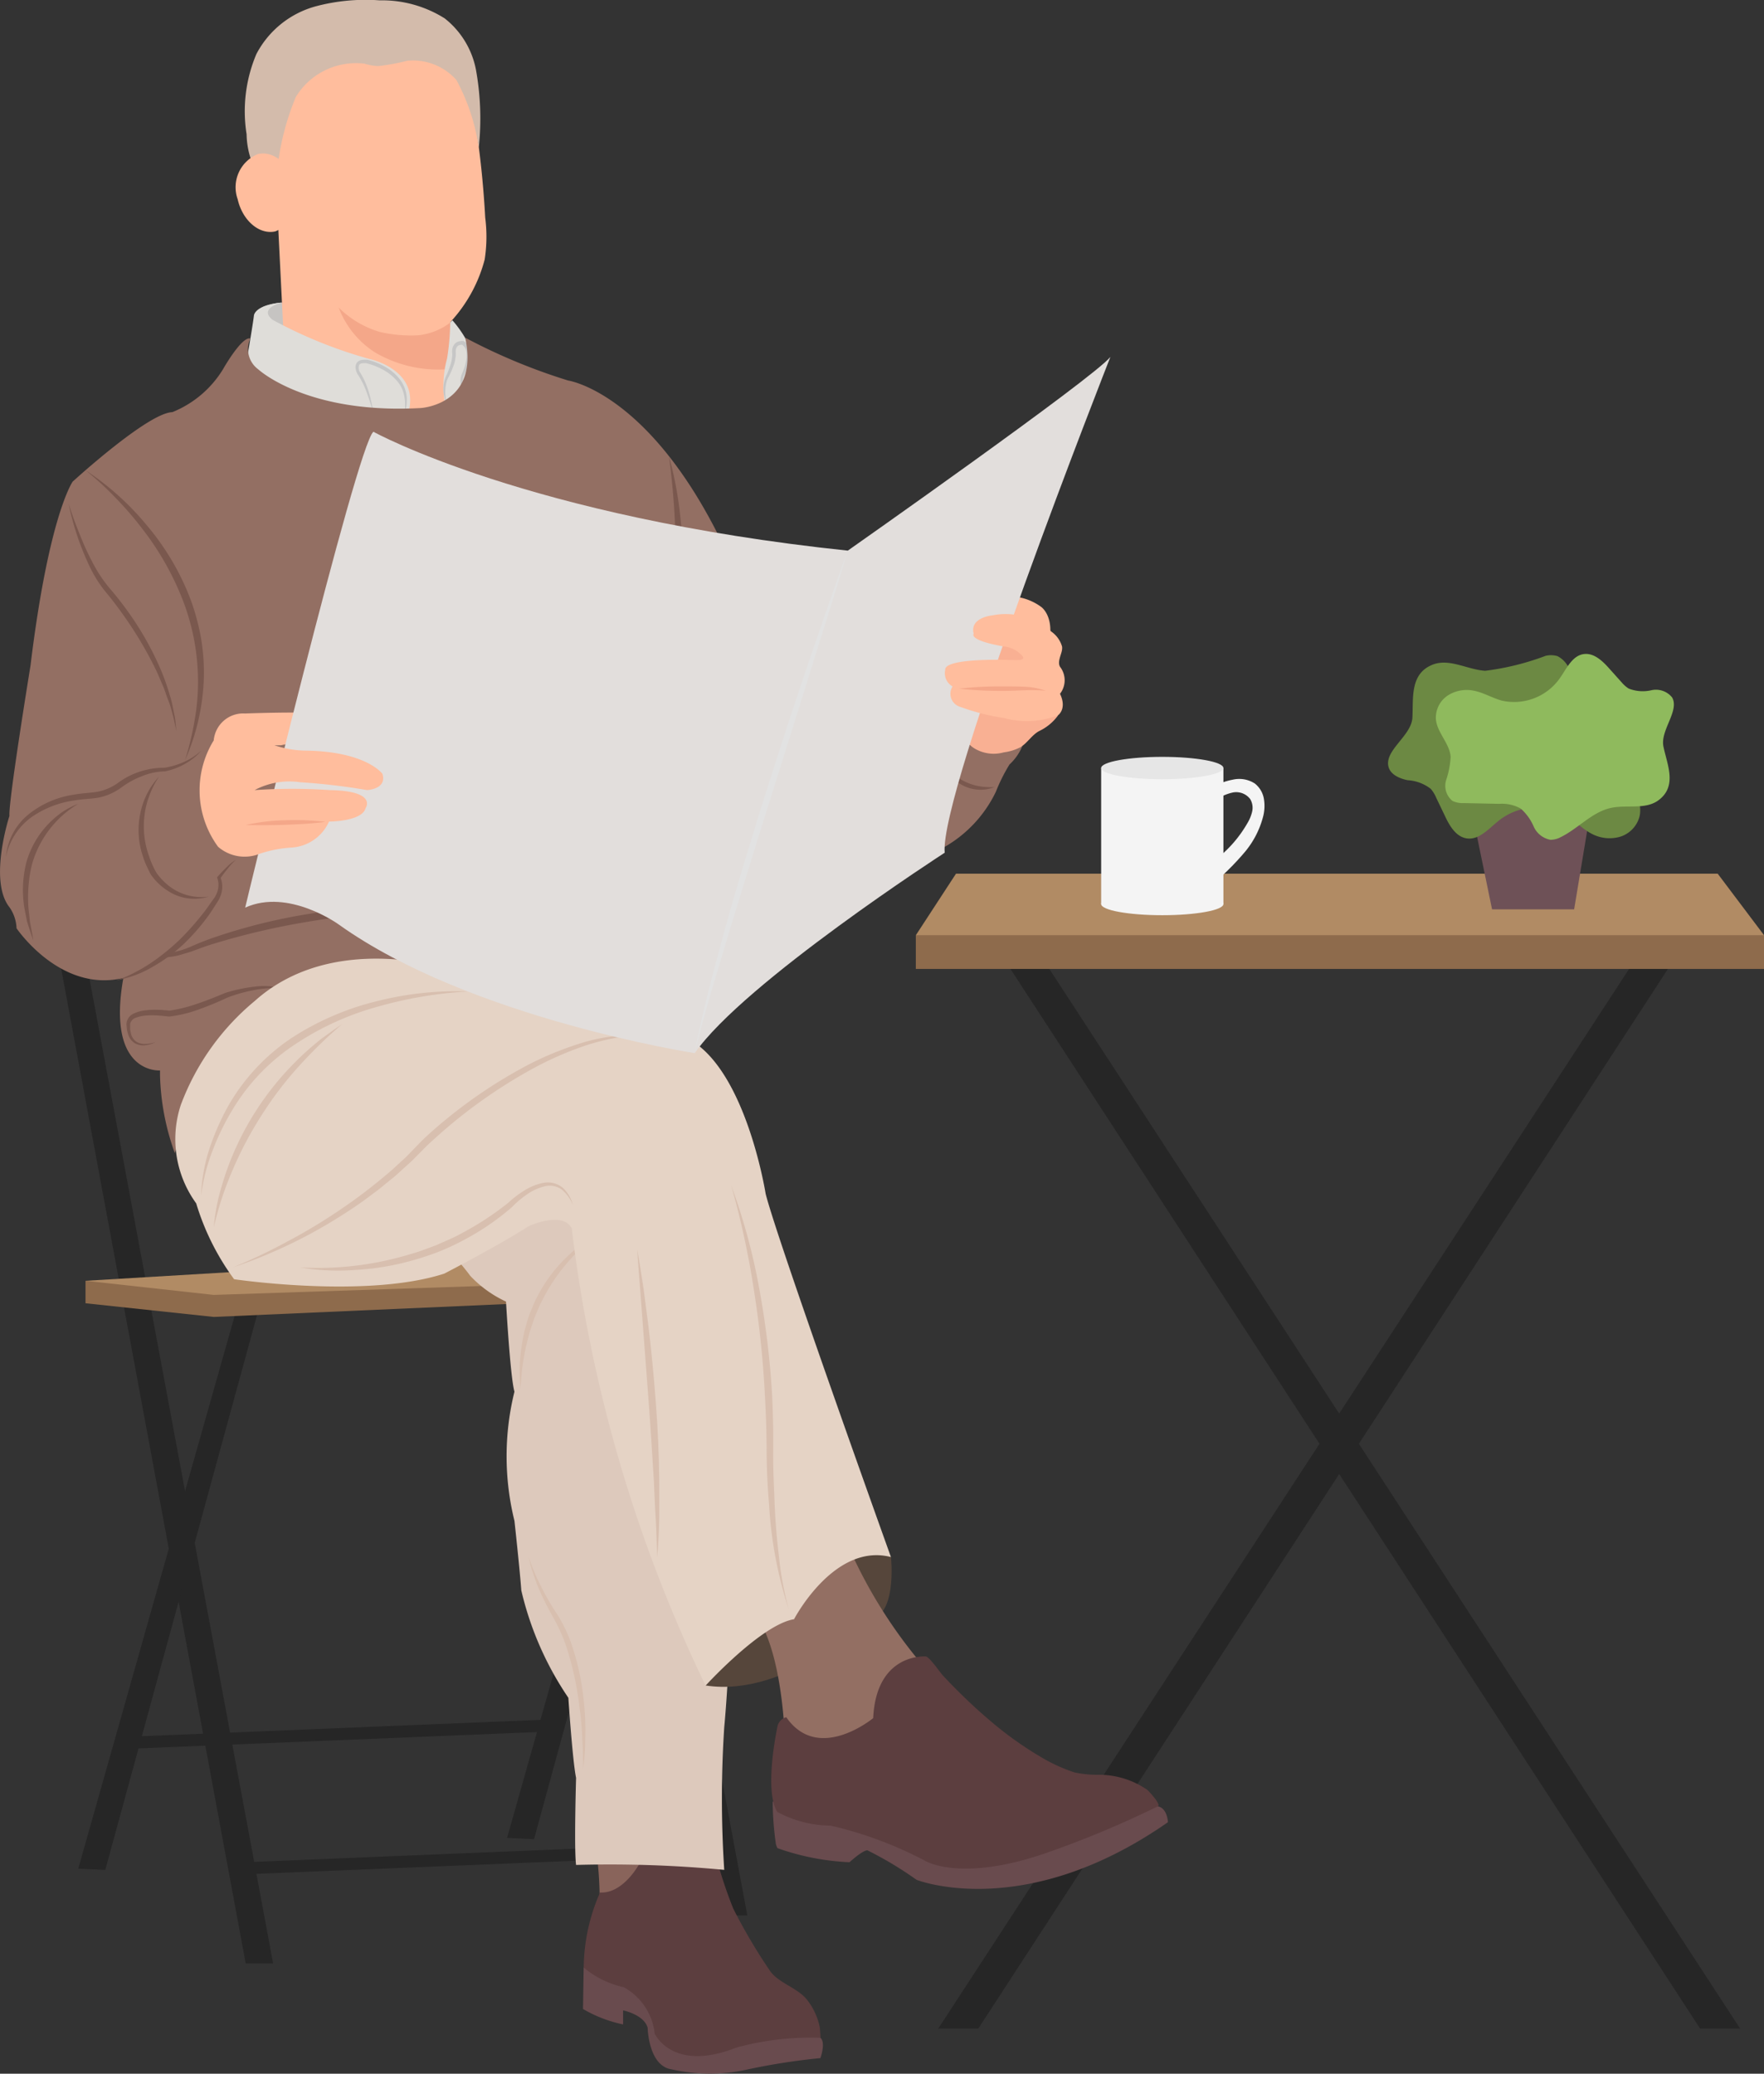
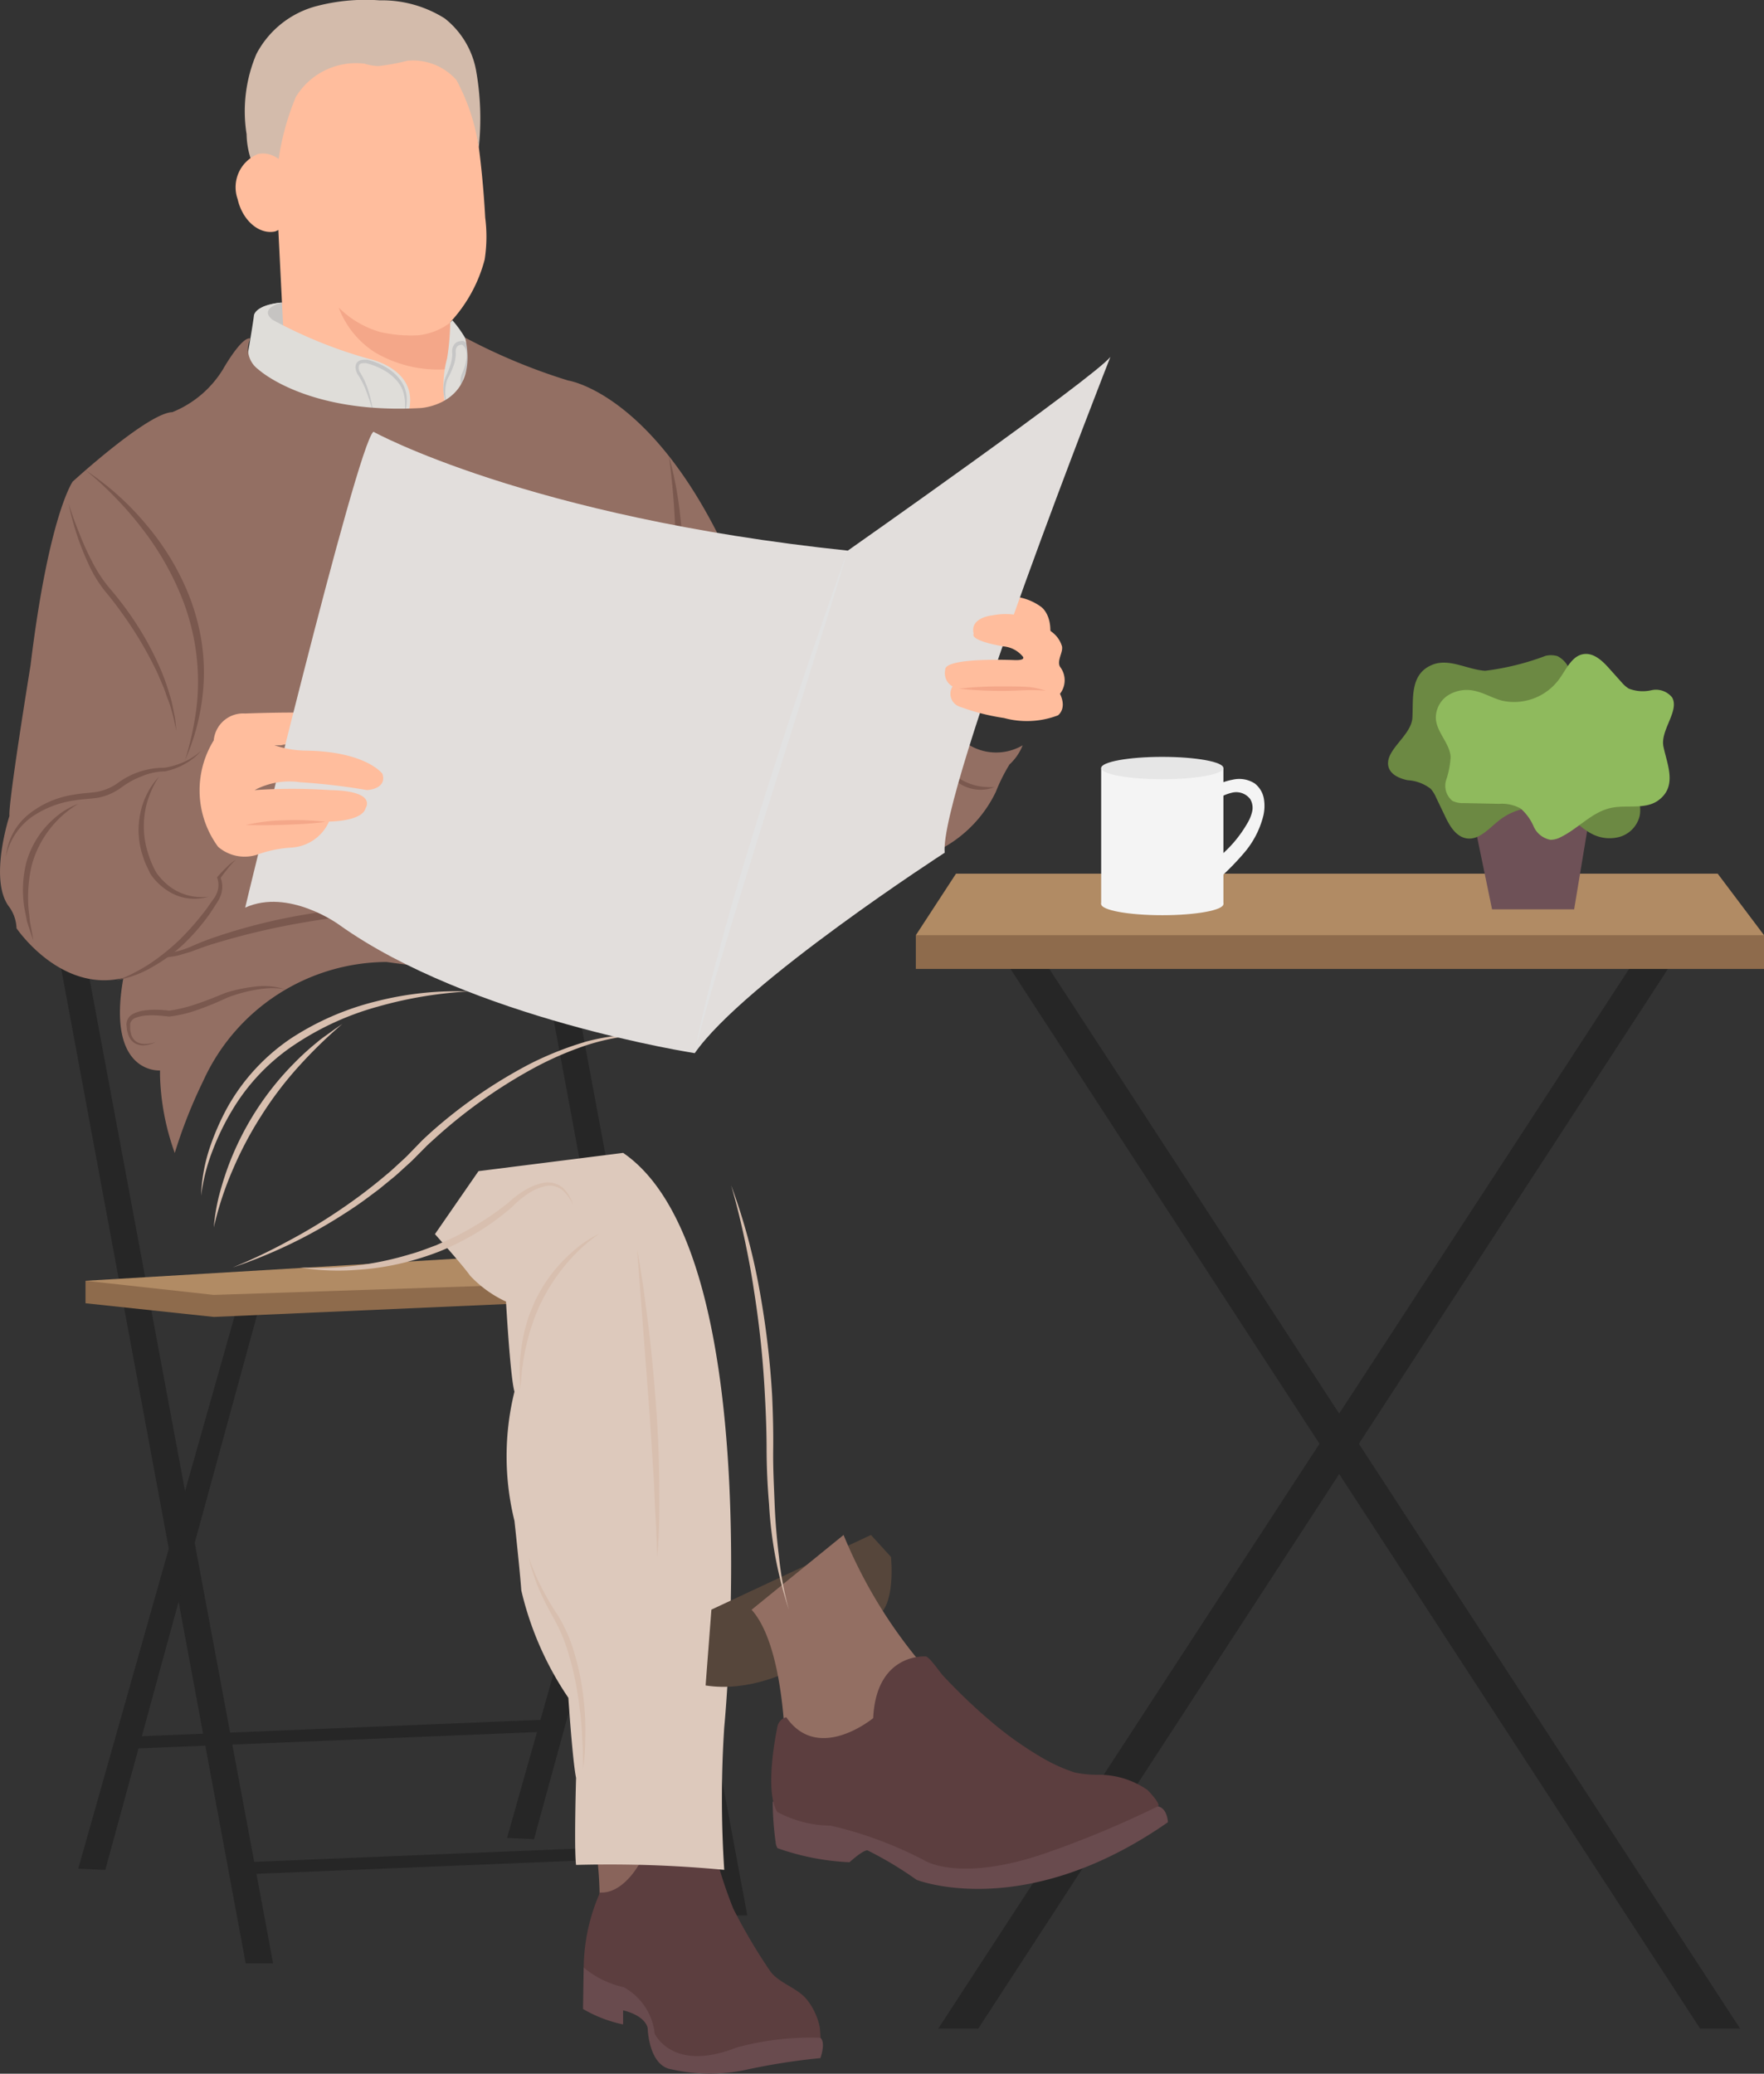
<svg xmlns="http://www.w3.org/2000/svg" id="index_img_06" width="56.22" height="66.084" viewBox="0 0 56.22 66.084">
  <rect x="0" y="0" width="56.22" height="66.084" fill="#333333" stroke="none" />
  <defs>
    <style>
      .cls-1 {
        fill: #262626;
      }

      .cls-2 {
        fill: #b18b64;
      }

      .cls-3 {
        fill: #8e6b4c;
      }

      .cls-4 {
        fill: #89645b;
      }

      .cls-5 {
        fill: #694b4e;
      }

      .cls-6 {
        fill: #5c3e3f;
      }

      .cls-7 {
        fill: #c6c4c2;
      }

      .cls-8 {
        fill: #ffbd9d;
      }

      .cls-9 {
        fill: #f4a789;
      }

      .cls-10 {
        fill: #d3bbab;
      }

      .cls-11 {
        fill: #dfddd9;
      }

      .cls-12 {
        fill: #c6c6c6;
      }

      .cls-13 {
        fill: #ddc9bc;
      }

      .cls-14 {
        fill: #d8bfaf;
      }

      .cls-15 {
        fill: #936f63;
      }

      .cls-16 {
        fill: #7a584e;
      }

      .cls-17 {
        fill: #f9b093;
      }

      .cls-18 {
        fill: #56463b;
      }

      .cls-19 {
        fill: #e5d3c5;
      }

      .cls-20 {
        fill: #e2dedc;
      }

      .cls-21 {
        fill: #e2e2e2;
      }

      .cls-22 {
        fill: #f4f4f4;
      }

      .cls-23 {
        fill: #e6e6e6;
      }

      .cls-24 {
        fill: #6e5157;
      }

      .cls-25 {
        fill: #6c8943;
      }

      .cls-26 {
        fill: #8fba5d;
      }
    </style>
  </defs>
  <g id="グループ_4964" data-name="グループ 4964" transform="translate(31.945 30.479)">
    <path id="パス_2304" data-name="パス 2304" class="cls-1" d="M187.487,171.27l22.238,34.165H211L188.725,171.27Z" transform="translate(-187.487 -171.27)" />
  </g>
  <g id="グループ_4965" data-name="グループ 4965" transform="translate(29.903 30.479)">
    <path id="パス_2305" data-name="パス 2305" class="cls-1" d="M200.425,171.27l-22.238,34.165h-1.276l22.276-34.165Z" transform="translate(-176.911 -171.27)" />
  </g>
  <g id="グループ_4966" data-name="グループ 4966" transform="translate(29.188 27.84)">
    <path id="パス_2306" data-name="パス 2306" class="cls-2" d="M173.835,160.1l-.633-.538,1.28-1.961h24.275l1.477,1.961-.448.538Z" transform="translate(-173.201 -157.6)" />
  </g>
  <g id="グループ_4967" data-name="グループ 4967" transform="translate(29.188 29.802)">
    <rect id="長方形_17724" data-name="長方形 17724" class="cls-3" width="27.032" height="1.075" transform="translate(0 0)" />
  </g>
  <g id="グループ_4968" data-name="グループ 4968" transform="translate(0.81 24.748)">
    <path id="パス_2307" data-name="パス 2307" class="cls-1" d="M26.2,141.579,33.217,179.4h.874l-7.053-37.818Z" transform="translate(-26.196 -141.579)" />
  </g>
  <g id="グループ_4969" data-name="グループ 4969" transform="translate(15.923 23.223)">
    <path id="パス_2308" data-name="パス 2308" class="cls-1" d="M104.485,133.682l7.021,37.818h.874l-7.053-37.818Z" transform="translate(-104.485 -133.682)" />
  </g>
  <g id="グループ_4970" data-name="グループ 4970" transform="translate(2.494 41.262)">
    <path id="パス_2309" data-name="パス 2309" class="cls-1" d="M34.919,245.417l5.174-18.286h.7L35.78,245.458Z" transform="translate(-34.919 -227.131)" />
  </g>
  <g id="グループ_4971" data-name="グループ 4971" transform="translate(16.16 40.283)">
    <path id="パス_2310" data-name="パス 2310" class="cls-1" d="M105.717,240.345l5.174-18.286h.7l-5.014,18.327Z" transform="translate(-105.717 -222.059)" />
  </g>
  <g id="グループ_4972" data-name="グループ 4972" transform="translate(2.725 40.444)">
    <path id="パス_2311" data-name="パス 2311" class="cls-3" d="M40.035,223.308l-3.92-.045v.716l4.088.436,13.057-.576-.571-.947Z" transform="translate(-36.115 -222.892)" />
  </g>
  <g id="グループ_4973" data-name="グループ 4973" transform="translate(2.725 39.819)">
    <path id="パス_2312" data-name="パス 2312" class="cls-2" d="M36.115,220.65l16.776-1,.806,1L40.2,221.1Z" transform="translate(-36.115 -219.654)" />
  </g>
  <g id="グループ_4974" data-name="グループ 4974" transform="translate(7.659 58.775)">
    <rect id="長方形_17725" data-name="長方形 17725" class="cls-1" width="13.997" height="0.384" transform="matrix(0.999, -0.041, 0.041, 0.999, 0, 0.575)" />
  </g>
  <g id="グループ_4975" data-name="グループ 4975" transform="translate(3.907 54.779)">
    <rect id="長方形_17726" data-name="長方形 17726" class="cls-1" width="13.997" height="0.384" transform="matrix(0.999, -0.041, 0.041, 0.999, 0, 0.574)" />
  </g>
  <g id="グループ_5030" data-name="グループ 5030">
    <g id="グループ_4976" data-name="グループ 4976" transform="translate(18.964 58.683)">
      <path id="パス_2313" data-name="パス 2313" class="cls-4" d="M120.24,317.375a12.378,12.378,0,0,1,.134,2.518s3.491-1.277,3.457-2.518Z" transform="translate(-120.24 -317.375)" />
    </g>
    <g id="グループ_4977" data-name="グループ 4977" transform="translate(18.581 62.566)">
      <path id="パス_2314" data-name="パス 2314" class="cls-5" d="M118.641,337.492l-.361.134-.021,1.32a4.2,4.2,0,0,0,1.278.492v-.447s.671.134.783.559c0,0,.022,1.208.761,1.32a5.534,5.534,0,0,0,2.439,0,20.462,20.462,0,0,1,2.305-.358s.179-.492,0-.649l-2.529-1.253Z" transform="translate(-118.259 -337.492)" />
    </g>
    <g id="グループ_4978" data-name="グループ 4978" transform="translate(18.593 58.683)">
      <path id="パス_2315" data-name="パス 2315" class="cls-6" d="M118.852,319a6.056,6.056,0,0,0-.521,2.392,2.981,2.981,0,0,0,1.278.627,1.924,1.924,0,0,1,.984,1.477s.559,1.253,2.6.448a8.944,8.944,0,0,1,2.685-.313c.006,0-.02-.317-.023-.335a2.08,2.08,0,0,0-.387-.852c-.3-.407-.921-.545-1.2-.947a17.712,17.712,0,0,1-1.17-1.983,14.325,14.325,0,0,1-.668-2.138,6.431,6.431,0,0,0-2.35.751S119.572,319.047,118.852,319Z" transform="translate(-118.321 -317.375)" />
    </g>
    <g id="グループ_4993" data-name="グループ 4993" transform="translate(7.536 0)">
      <g id="グループ_4988" data-name="グループ 4988">
        <g id="グループ_4979" data-name="グループ 4979" transform="translate(0.696 9.64)">
          <path id="パス_2316" data-name="パス 2316" class="cls-7" d="M64.808,63.455a2.092,2.092,0,0,1,.59-.137l.748.715-.88.405-.623-.375Z" transform="translate(-64.644 -63.318)" />
        </g>
        <g id="グループ_4984" data-name="グループ 4984" transform="translate(0.131 1.154)">
          <g id="グループ_4981" data-name="グループ 4981">
            <g id="グループ_4980" data-name="グループ 4980">
              <path id="パス_2317" data-name="パス 2317" class="cls-8" d="M69.1,21.485a2.849,2.849,0,0,0-1.746-2.1,10.133,10.133,0,0,0-1.547.1c-3.761-.292-3.195,3.574-3.195,3.574-2.171,2.206.307,2.38.307,2.38l.158,3.16-.019.185c-1.255,4.972,2.911,3.556,2.911,3.556,2.842.308,4.05-.389,4.05-.389A7.152,7.152,0,0,1,68.4,28.473a4.665,4.665,0,0,0,1.1-2,4.757,4.757,0,0,0,.017-1.335A30.754,30.754,0,0,0,69.1,21.485Z" transform="translate(-61.72 -19.357)" />
            </g>
          </g>
          <g id="グループ_4983" data-name="グループ 4983" transform="translate(3.128 8.647)">
            <g id="グループ_4982" data-name="グループ 4982">
              <path id="パス_2318" data-name="パス 2318" class="cls-9" d="M81.482,64.63a2.044,2.044,0,0,1-1.036.407v0l-.01,0a4.431,4.431,0,0,1-1.193-.106,3.1,3.1,0,0,1-1.319-.779A2.918,2.918,0,0,0,79.08,65.58h0a3.973,3.973,0,0,0,2.452.523A14.686,14.686,0,0,0,81.482,64.63Z" transform="translate(-77.925 -64.152)" />
            </g>
          </g>
        </g>
        <g id="グループ_4986" data-name="グループ 4986" transform="translate(0.277)">
          <g id="グループ_4985" data-name="グループ 4985">
            <path id="パス_2319" data-name="パス 2319" class="cls-10" d="M69.83,15.589a2.739,2.739,0,0,0-.993-1.625,3.747,3.747,0,0,0-2.075-.576,6.183,6.183,0,0,0-2,.181A3.031,3.031,0,0,0,62.834,15.1a4.673,4.673,0,0,0-.312,2.555,2.649,2.649,0,0,0,.724,1.774c.049.042.123.082.174.041a.148.148,0,0,0,.041-.092,8.238,8.238,0,0,1,.63-2.911,2.246,2.246,0,0,1,2.19-1.061,1.639,1.639,0,0,0,.44.077,6.65,6.65,0,0,0,.921-.17,1.85,1.85,0,0,1,1.567.614,6.451,6.451,0,0,1,.712,2.158A8.719,8.719,0,0,0,69.83,15.589Z" transform="translate(-62.476 -13.377)" />
          </g>
        </g>
        <g id="グループ_4987" data-name="グループ 4987" transform="translate(0 4.892)">
          <path id="パス_2320" data-name="パス 2320" class="cls-8" d="M62.927,39.766a1.139,1.139,0,0,1-.649,1.438c-.51.114-1.046-.346-1.2-1.027a1.139,1.139,0,0,1,.649-1.438C62.239,38.626,62.775,39.085,62.927,39.766Z" transform="translate(-61.04 -38.722)" />
        </g>
      </g>
      <g id="グループ_4989" data-name="グループ 4989" transform="translate(0.272 9.64)">
        <path id="パス_2321" data-name="パス 2321" class="cls-11" d="M63.628,63.318s-.758.181-.3.55A14.673,14.673,0,0,0,66.4,65.113s1.846.369,1.165,1.986c0,0-3.651-.17-5.112-1.63,0,0,.236-1.351.282-1.728C62.733,63.741,62.74,63.4,63.628,63.318Z" transform="translate(-62.451 -63.318)" />
      </g>
      <g id="グループ_4990" data-name="グループ 4990" transform="translate(6.592 10.205)">
        <path id="パス_2322" data-name="パス 2322" class="cls-11" d="M95.478,66.245a3.569,3.569,0,0,1,.65,1.067s.141.135-.055.776a.909.909,0,0,0,.427.833l-1.168.376a3.343,3.343,0,0,1-.021-1.839,7.985,7.985,0,0,0,.1-1.149l.067-.06Z" transform="translate(-95.189 -66.245)" />
      </g>
      <g id="グループ_4991" data-name="グループ 4991" transform="translate(3.787 11.453)">
        <path id="パス_2323" data-name="パス 2323" class="cls-12" d="M81.236,74.428q-.09-.333-.21-.654a2.608,2.608,0,0,0-.3-.6l0,0,0,0a.565.565,0,0,1-.054-.16.269.269,0,0,1,.027-.186.241.241,0,0,1,.164-.1.83.83,0,0,1,.086-.008l.083,0h.006a2.132,2.132,0,0,1,.577.229,1.547,1.547,0,0,1,.47.406,1.083,1.083,0,0,1,.214.579,1.459,1.459,0,0,1-.1.6l.025-.149a.773.773,0,0,0,.02-.148l0-.149a.834.834,0,0,0-.015-.147A1,1,0,0,0,82,73.41a1.552,1.552,0,0,0-.449-.366A2.252,2.252,0,0,0,81,72.829h.006l-.069,0c-.022,0-.044,0-.065.005a.131.131,0,0,0-.089.05.281.281,0,0,0,.023.237l0-.006a2.468,2.468,0,0,1,.283.64c.035.11.062.223.086.335S81.222,74.314,81.236,74.428Z" transform="translate(-80.658 -72.71)" />
      </g>
      <g id="グループ_4992" data-name="グループ 4992" transform="translate(6.596 10.869)">
        <path id="パス_2324" data-name="パス 2324" class="cls-12" d="M95.372,71.817a1.342,1.342,0,0,1-.148-.429,1.052,1.052,0,0,1,.022-.462c.014-.037.024-.077.041-.112l.044-.1c.028-.069.055-.138.079-.208a1.254,1.254,0,0,0,.081-.419v.006a.5.5,0,0,1,0-.148.342.342,0,0,1,.056-.145.251.251,0,0,1,.131-.1.408.408,0,0,1,.151-.019h.012l.008,0a.4.4,0,0,1,.193.264.79.79,0,0,1,.009.3,1.442,1.442,0,0,1-.076.284c-.034.091-.076.178-.117.265v0a.677.677,0,0,0-.039.194.889.889,0,0,0,.01.2.841.841,0,0,0,.059.2,1.2,1.2,0,0,0,.1.184.958.958,0,0,1-.124-.172.876.876,0,0,1-.082-.2.759.759,0,0,1-.029-.216.732.732,0,0,1,.031-.22v0c.035-.087.071-.173.1-.262a1.683,1.683,0,0,0,.06-.267.708.708,0,0,0-.014-.26A.3.3,0,0,0,95.8,69.8l.02,0a.291.291,0,0,0-.105.013.141.141,0,0,0-.075.054.23.23,0,0,0-.037.095.393.393,0,0,0,0,.11v.007a1.255,1.255,0,0,1-.1.461c-.027.072-.057.142-.091.211l-.052.1c-.018.032-.028.065-.043.1A1.3,1.3,0,0,0,95.372,71.817Z" transform="translate(-95.208 -69.683)" />
      </g>
    </g>
    <g id="グループ_4994" data-name="グループ 4994" transform="translate(13.862 36.742)">
      <path id="パス_2325" data-name="パス 2325" class="cls-13" d="M93.809,206.3s.873.975,1.124,1.328a3.69,3.69,0,0,0,1.141.822s.134,2.4.269,2.87a8.587,8.587,0,0,0,0,4.117s.174,1.589.218,2.215a10.222,10.222,0,0,0,1.5,3.424s.134,2.014.246,2.551c0,0-.067,2.282,0,2.775a38.746,38.746,0,0,1,4.722.157,34.74,34.74,0,0,1,0-4.543s1.477-15.083-3.222-18.305l-4.61.582Z" transform="translate(-93.809 -203.714)" />
    </g>
    <g id="グループ_4995" data-name="グループ 4995" transform="translate(16.559 39.315)">
      <path id="パス_2326" data-name="パス 2326" class="cls-14" d="M110.321,217.046a5.4,5.4,0,0,0-1.057.972,5.776,5.776,0,0,0-.779,1.192c-.06.1-.1.217-.147.324a2.744,2.744,0,0,0-.128.333l-.114.339-.087.347a6.321,6.321,0,0,0-.131.706c-.037.238-.042.479-.073.721-.012-.241-.026-.485-.02-.729a6.243,6.243,0,0,1,.08-.728c.021-.121.043-.242.069-.362l.1-.353a2.554,2.554,0,0,1,.127-.346c.05-.112.087-.231.148-.338a4.765,4.765,0,0,1,.842-1.2,5.318,5.318,0,0,1,.544-.493A3.7,3.7,0,0,1,110.321,217.046Z" transform="translate(-107.782 -217.046)" />
    </g>
    <g id="グループ_4996" data-name="グループ 4996" transform="translate(16.849 49.62)">
      <path id="パス_2327" data-name="パス 2327" class="cls-14" d="M109.285,270.429a6.574,6.574,0,0,0,.384.914,8.283,8.283,0,0,0,.49.857l0-.005a4.75,4.75,0,0,1,.546,1.175,7.8,7.8,0,0,1,.288,1.253,9.27,9.27,0,0,1,.1,1.278c0,.213-.005.426-.013.639s-.033.425-.055.636l-.014-.637c-.016-.212-.019-.423-.035-.634s-.031-.421-.063-.63l-.039-.313-.051-.311a9.633,9.633,0,0,0-.292-1.223,5.292,5.292,0,0,0-.5-1.139l0-.005a8.429,8.429,0,0,1-.445-.9c-.064-.154-.119-.312-.17-.471A3.557,3.557,0,0,1,109.285,270.429Z" transform="translate(-109.285 -270.429)" />
    </g>
    <g id="グループ_4997" data-name="グループ 4997" transform="translate(2.315 10.761)">
      <path id="パス_2328" data-name="パス 2328" class="cls-15" d="M39.656,69.148a.8.8,0,0,0,.252.985s1.545,1.437,5.176,1.232c0,0,1.884-.1,1.419-2.242a18.78,18.78,0,0,0,3.281,1.365s3.273.47,5.79,7.25l-5.317,11.95s-3.612-.3-6.264-.671a6.454,6.454,0,0,0-5.841,3.793,15.825,15.825,0,0,0-.906,2.294,7.847,7.847,0,0,1-.47-2.462c0-.073,0-.168,0-.168s-1.71.134-1.173-2.92L33.991,73.711s2.394-2.193,3.178-2.215a3.368,3.368,0,0,0,1.611-1.362S39.379,69.073,39.656,69.148Z" transform="translate(-33.991 -69.123)" />
    </g>
    <g id="グループ_4998" data-name="グループ 4998" transform="translate(20.954 14.539)">
      <path id="パス_2329" data-name="パス 2329" class="cls-16" d="M130.916,88.693a12.084,12.084,0,0,1,.366,1.978,14.971,14.971,0,0,1,.074,2.015,12.439,12.439,0,0,1-.223,2.006,9.655,9.655,0,0,1-.585,1.926c.069-.33.179-.645.228-.976.032-.164.069-.325.1-.489l.075-.493a17.766,17.766,0,0,0,.168-1.983c.023-.663.013-1.328-.02-1.993S131,89.357,130.916,88.693Z" transform="translate(-130.548 -88.693)" />
    </g>
    <g id="グループ_4999" data-name="グループ 4999" transform="translate(4.094 28.881)">
      <path id="パス_2330" data-name="パス 2330" class="cls-16" d="M43.207,164.074a.8.8,0,0,0,.559.428,1.689,1.689,0,0,0,.72-.01c.119-.02.237-.056.354-.086s.232-.076.345-.122c.223-.1.458-.195.693-.277a18.058,18.058,0,0,1,2.895-.74,18.522,18.522,0,0,1,2.974-.27c.249-.009.5,0,.747.009l.373.01.372.027c.5.035.989.1,1.479.181q-.372-.018-.742-.043c-.247-.022-.495-.013-.742-.02l-.37-.009-.371.007c-.247.005-.494,0-.74.024a24.014,24.014,0,0,0-2.939.322,23.239,23.239,0,0,0-2.877.678c-.237.071-.463.155-.7.244-.118.042-.241.073-.361.11s-.246.059-.372.072a1.77,1.77,0,0,1-.755-.044A.8.8,0,0,1,43.207,164.074Z" transform="translate(-43.207 -162.994)" />
    </g>
    <g id="グループ_5000" data-name="グループ 5000" transform="translate(4.031 31.424)">
      <path id="パス_2331" data-name="パス 2331" class="cls-16" d="M43.817,177.949a.961.961,0,0,1-.317.1.551.551,0,0,1-.339-.054.49.49,0,0,1-.221-.275,1.434,1.434,0,0,1-.044-.17l-.015-.172v.008a.383.383,0,0,1,.246-.349,1.112,1.112,0,0,1,.38-.1,2.515,2.515,0,0,1,.38-.014c.127,0,.251.016.375.027h-.016a4.769,4.769,0,0,0,.9-.224c.3-.1.586-.218.892-.344a5.032,5.032,0,0,1,.95-.2,2.212,2.212,0,0,1,.957.09,2.152,2.152,0,0,0-.474-.04,3.911,3.911,0,0,0-.47.052,5.029,5.029,0,0,0-.91.252,9.531,9.531,0,0,1-.886.368,4.168,4.168,0,0,1-.954.233h-.016c-.12-.012-.241-.027-.36-.033a2.34,2.34,0,0,0-.357,0,1.123,1.123,0,0,0-.334.07.265.265,0,0,0-.185.2v.008l0,.158a1.352,1.352,0,0,0,.029.151.439.439,0,0,0,.161.243.494.494,0,0,0,.3.077A1.087,1.087,0,0,0,43.817,177.949Z" transform="translate(-42.882 -176.167)" />
    </g>
    <g id="グループ_5001" data-name="グループ 5001" transform="translate(28.547 23.287)">
      <path id="パス_2332" data-name="パス 2332" class="cls-15" d="M171.731,134.014a1.672,1.672,0,0,0,2.2.464,1.67,1.67,0,0,1-.419.61,5.467,5.467,0,0,0-.436.873,4.047,4.047,0,0,1-3.189,2.266l.839-1.729Z" transform="translate(-169.885 -134.014)" />
    </g>
    <g id="グループ_5002" data-name="グループ 5002" transform="translate(30.115 24.378)">
      <path id="パス_2333" data-name="パス 2333" class="cls-16" d="M179.588,140.37a1.222,1.222,0,0,1-.939-.02,1.144,1.144,0,0,1-.395-.28,1.194,1.194,0,0,1-.248-.4,2.784,2.784,0,0,0,.325.323,1.491,1.491,0,0,0,.375.23,1.705,1.705,0,0,0,.425.124A2.507,2.507,0,0,0,179.588,140.37Z" transform="translate(-178.006 -139.665)" />
    </g>
    <g id="グループ_5003" data-name="グループ 5003" transform="translate(6.813 22.707)">
      <path id="パス_2334" data-name="パス 2334" class="cls-8" d="M57.292,131.886a.942.942,0,0,1,1-.848s1.734-.067,2.54,0c0,0,.559.446,0,.714l-1.41.3h-1.7Z" transform="translate(-57.292 -131.008)" />
    </g>
    <g id="グループ_5004" data-name="グループ 5004" transform="translate(31.697 19.005)">
      <path id="パス_2335" data-name="パス 2335" class="cls-8" d="M186.2,111.887a1.743,1.743,0,0,1,1.477.269s.425.269.269,1.119l-1.432-.537Z" transform="translate(-186.201 -111.828)" />
    </g>
    <g id="グループ_5005" data-name="グループ 5005" transform="translate(0 15.349)">
      <path id="パス_2336" data-name="パス 2336" class="cls-15" d="M25.792,92.935l-1.477-.045s-.761,1.074-1.343,5.863c0,0-.716,4.386-.671,4.789,0,0-.675,2.059,0,2.909a1.249,1.249,0,0,1,.226.671s2.2,3.267,5.062.627c0,0,1.786-1.589,1.383-2.238,0,0,.269-.4.447-.47a2.42,2.42,0,0,1-1.007-3.29v-3Z" transform="translate(-22 -92.89)" />
    </g>
    <g id="グループ_5006" data-name="グループ 5006" transform="translate(30.762 20.324)">
-       <path id="パス_2337" data-name="パス 2337" class="cls-17" d="M181.362,121.946a3.78,3.78,0,0,1,.28-1.728,4.84,4.84,0,0,0,.553-.849l.242-.7,1.235.412v1.057l.638,1.007a1.576,1.576,0,0,1-.587.487c-.236.118-.39.395-.616.524a1.592,1.592,0,0,1-.523.16A1.189,1.189,0,0,1,181.362,121.946Z" transform="translate(-181.356 -118.664)" />
-     </g>
+       </g>
    <g id="グループ_5007" data-name="グループ 5007" transform="translate(2.725 14.985)">
      <path id="パス_2338" data-name="パス 2338" class="cls-16" d="M36.115,91.006a8.783,8.783,0,0,1,1.964,1.767,8.09,8.09,0,0,1,1.359,2.285,7.189,7.189,0,0,1,.357,1.289,6.584,6.584,0,0,1,.09,1.333,7.021,7.021,0,0,1-.6,2.572,9.336,9.336,0,0,0,.307-1.277,6.935,6.935,0,0,0,.109-1.3,7.228,7.228,0,0,0-.487-2.534,9.069,9.069,0,0,0-1.279-2.256,10.511,10.511,0,0,0-.854-.991A10,10,0,0,0,36.115,91.006Z" transform="translate(-36.115 -91.006)" />
    </g>
    <g id="グループ_5008" data-name="グループ 5008" transform="translate(0.189 23.925)">
      <path id="パス_2339" data-name="パス 2339" class="cls-16" d="M22.978,140.7a1.967,1.967,0,0,1,.714-1.35,2.994,2.994,0,0,1,1.43-.63c.252-.049.538-.058.762-.094a1.666,1.666,0,0,0,.666-.285,2.474,2.474,0,0,1,1.487-.482h-.01a2.492,2.492,0,0,0,.621-.183,2.052,2.052,0,0,0,.551-.358,1.68,1.68,0,0,1-.24.233,2,2,0,0,1-.28.187,2.138,2.138,0,0,1-.636.237h-.01a1.98,1.98,0,0,0-.724.155,2.655,2.655,0,0,0-.653.359,1.854,1.854,0,0,1-.737.324c-.282.044-.514.043-.767.089a3.14,3.14,0,0,0-1.381.547A2.086,2.086,0,0,0,22.978,140.7Z" transform="translate(-22.978 -137.318)" />
    </g>
    <g id="グループ_5009" data-name="グループ 5009" transform="translate(3.708 27.399)">
      <path id="パス_2340" data-name="パス 2340" class="cls-16" d="M41.211,159.154a3.476,3.476,0,0,0,.563-.236,5.42,5.42,0,0,0,.524-.305,7.041,7.041,0,0,0,.939-.76,8.756,8.756,0,0,0,.8-.911c.063-.079.117-.164.176-.246l.088-.124.045-.061a.534.534,0,0,0,.032-.059.688.688,0,0,0,.054-.545l-.013-.031.019-.022c.088-.1.181-.2.276-.29a1.444,1.444,0,0,1,.312-.25,1.867,1.867,0,0,0-.27.287c-.083.1-.161.21-.238.315l.006-.053a.807.807,0,0,1-.011.646.671.671,0,0,1-.036.078l-.041.066-.083.131c-.057.086-.11.176-.171.26a6.615,6.615,0,0,1-.81.941,5.121,5.121,0,0,1-1,.738A3.422,3.422,0,0,1,41.211,159.154Z" transform="translate(-41.211 -155.315)" />
    </g>
    <g id="グループ_5010" data-name="グループ 5010" transform="translate(4.409 24.747)">
      <path id="パス_2341" data-name="パス 2341" class="cls-16" d="M45.5,141.578a2.664,2.664,0,0,0-.3.585,2.536,2.536,0,0,0-.161.627,2.79,2.79,0,0,0,.122,1.268,3.03,3.03,0,0,0,.251.581,1.986,1.986,0,0,0,.441.453,1.686,1.686,0,0,0,1.224.312,1.539,1.539,0,0,1-1.307-.19,1.887,1.887,0,0,1-.5-.469.549.549,0,0,1-.052-.077l-.037-.077-.074-.155a2.55,2.55,0,0,1-.124-.319,2.6,2.6,0,0,1-.084-1.351A2.411,2.411,0,0,1,45.5,141.578Z" transform="translate(-44.839 -141.578)" />
    </g>
    <g id="グループ_5011" data-name="グループ 5011" transform="translate(2.181 16.042)">
      <path id="パス_2342" data-name="パス 2342" class="cls-16" d="M33.3,96.483c.1.322.215.641.343.952a8.752,8.752,0,0,0,.415.917,4.49,4.49,0,0,0,.544.827,10.16,10.16,0,0,1,.63.806,9.69,9.69,0,0,1,1,1.781c.067.157.129.315.183.477s.106.324.152.488.071.333.108.5.042.337.061.5c-.04-.165-.068-.331-.111-.494s-.085-.325-.148-.482-.107-.318-.175-.472-.13-.309-.2-.459a12.128,12.128,0,0,0-1.019-1.731c-.192-.274-.394-.543-.61-.8a4.086,4.086,0,0,1-.539-.881A8.654,8.654,0,0,1,33.3,96.483Z" transform="translate(-33.296 -96.483)" />
    </g>
    <g id="グループ_5012" data-name="グループ 5012" transform="translate(0.73 25.616)">
      <path id="パス_2343" data-name="パス 2343" class="cls-16" d="M27.546,146.078a3.282,3.282,0,0,0-1.465,1.9,3.7,3.7,0,0,0-.107.6,4.286,4.286,0,0,0-.024.613c0,.206.038.41.054.617.034.2.079.408.109.617-.072-.2-.136-.4-.2-.6-.036-.208-.09-.414-.109-.626a3.579,3.579,0,0,1,.094-1.274,2.934,2.934,0,0,1,.618-1.122,3.14,3.14,0,0,1,.473-.429A2.516,2.516,0,0,1,27.546,146.078Z" transform="translate(-25.783 -146.078)" />
    </g>
    <g id="グループ_5013" data-name="グループ 5013" transform="translate(22.488 48.915)">
      <path id="パス_2344" data-name="パス 2344" class="cls-18" d="M143.768,266.777l.638.7s.218,2.014-.772,1.981c0,0-2.534,2.517-5.136,2.115l.185-2.417Z" transform="translate(-138.498 -266.777)" />
    </g>
    <g id="グループ_5014" data-name="グループ 5014" transform="translate(23.954 48.915)">
      <path id="パス_2345" data-name="パス 2345" class="cls-15" d="M149.022,266.777a15.528,15.528,0,0,0,3.312,5.013s-2.954,3.446-5.169,1.924c0,0,0-3.357-1.074-4.554Z" transform="translate(-146.091 -266.777)" />
    </g>
    <g id="グループ_5015" data-name="グループ 5015" transform="translate(24.625 57.173)">
      <path id="パス_2346" data-name="パス 2346" class="cls-5" d="M150.24,309.554l-.671.246a10.076,10.076,0,0,0,.1,1.323.447.447,0,0,0,.055.154,7.9,7.9,0,0,0,2.294.448s.414-.38.571-.38a11.616,11.616,0,0,1,1.566.94s3.424,1.365,8.011-1.835c0,0-.012-.515-.4-.515-.2,0-4.834-.38-4.834-.38Z" transform="translate(-149.569 -309.554)" />
    </g>
    <g id="グループ_5016" data-name="グループ 5016" transform="translate(24.577 52.791)">
      <path id="パス_2347" data-name="パス 2347" class="cls-6" d="M149.8,288.785a.385.385,0,0,0-.285.319s-.436,2.014,0,2.7a3.655,3.655,0,0,0,1.7.436,12.4,12.4,0,0,1,2.987,1.108s1.108.722,3.877-.235a31.817,31.817,0,0,0,3.569-1.491c.1-.065-.31-.5-.342-.522a2.7,2.7,0,0,0-1.52-.481,3.577,3.577,0,0,1-.8-.075,5.4,5.4,0,0,1-1.126-.524,11.242,11.242,0,0,1-1.566-1.127c-.335-.283-.657-.581-.969-.889q-.275-.272-.539-.555c-.091-.1-.422-.586-.538-.6,0,0-1.577-.134-1.678,1.964C152.566,288.818,150.821,290.261,149.8,288.785Z" transform="translate(-149.318 -286.853)" />
    </g>
    <g id="グループ_5017" data-name="グループ 5017" transform="translate(5.586 30.549)">
-       <path id="パス_2348" data-name="パス 2348" class="cls-19" d="M51.113,176.3a3.481,3.481,0,0,0,.492,3.133,7.942,7.942,0,0,0,1.208,2.417s4.218.627,6.7-.179c0,0,1.813-.94,2.685-1.51,0,0,1.079-.5,1.376.067A46.129,46.129,0,0,0,67.84,194.8s1.779-1.947,2.819-2.115c0,0,1.276-2.45,3.088-1.981,0,0-3.625-10.1-3.994-11.58,0,0-.671-4.263-2.685-5.035a33.811,33.811,0,0,0-5.137-.973,6.743,6.743,0,0,1-2.11-1.109s-3.8-1.307-6.348.975A7.864,7.864,0,0,0,51.113,176.3Z" transform="translate(-50.938 -171.634)" />
-     </g>
+       </g>
    <g id="グループ_5018" data-name="グループ 5018" transform="translate(6.41 31.586)">
      <path id="パス_2349" data-name="パス 2349" class="cls-14" d="M63.732,177.012a13.112,13.112,0,0,0-2.895.484,9.09,9.09,0,0,0-2.644,1.206,6.507,6.507,0,0,0-1.991,2.085,8,8,0,0,0-.638,1.315,6,6,0,0,0-.359,1.422,5.43,5.43,0,0,1,.252-1.459,8.023,8.023,0,0,1,.591-1.366,6.45,6.45,0,0,1,2.015-2.187,8.786,8.786,0,0,1,2.727-1.186A10.32,10.32,0,0,1,63.732,177.012Z" transform="translate(-55.206 -177.003)" />
    </g>
    <g id="グループ_5019" data-name="グループ 5019" transform="translate(6.813 32.636)">
      <path id="パス_2350" data-name="パス 2350" class="cls-14" d="M57.292,188.92a6.568,6.568,0,0,1,.158-.973c.083-.319.179-.635.292-.945a9.265,9.265,0,0,1,2.115-3.319,8.419,8.419,0,0,1,.731-.665c.123-.109.263-.2.4-.3s.268-.19.4-.281a15.177,15.177,0,0,0-1.4,1.365,11.459,11.459,0,0,0-1.173,1.546,11.682,11.682,0,0,0-.91,1.715A10.573,10.573,0,0,0,57.292,188.92Z" transform="translate(-57.292 -182.442)" />
    </g>
    <g id="グループ_5020" data-name="グループ 5020" transform="translate(7.417 32.966)">
      <path id="パス_2351" data-name="パス 2351" class="cls-14" d="M60.422,191.577a17.06,17.06,0,0,0,1.736-.824,17.512,17.512,0,0,0,1.644-.986,16.948,16.948,0,0,0,1.526-1.153c.124-.1.24-.209.357-.317s.237-.212.347-.328l.334-.344.083-.086.091-.087.179-.165a15.63,15.63,0,0,1,3.18-2.2,10.551,10.551,0,0,1,1.8-.711,6.566,6.566,0,0,1,1.915-.218,7.025,7.025,0,0,0-1.883.326,10.5,10.5,0,0,0-1.751.76,16.236,16.236,0,0,0-3.108,2.214l-.177.16-.084.079-.085.086-.341.344c-.113.115-.238.219-.356.329s-.239.219-.366.318l-.375.307-.388.29c-.259.193-.528.372-.8.544A15.8,15.8,0,0,1,60.422,191.577Z" transform="translate(-60.422 -184.153)" />
    </g>
    <g id="グループ_5021" data-name="グループ 5021" transform="translate(9.565 37.686)">
      <path id="パス_2352" data-name="パス 2352" class="cls-14" d="M71.551,211.306a10.149,10.149,0,0,0,3.511-.423c.285-.077.558-.188.834-.289.267-.124.543-.229.8-.375a9.531,9.531,0,0,0,1.477-.964l-.006.006a3.275,3.275,0,0,1,.519-.4,1.816,1.816,0,0,1,.607-.249.744.744,0,0,1,.632.158,1.131,1.131,0,0,1,.321.551,1.2,1.2,0,0,0-.36-.5.659.659,0,0,0-.57-.093,1.692,1.692,0,0,0-.549.26,3.14,3.14,0,0,0-.47.4l0,0,0,0a8.1,8.1,0,0,1-1.49,1.023,7.927,7.927,0,0,1-.819.386,9.011,9.011,0,0,1-.859.286,8.375,8.375,0,0,1-1.778.3A7.355,7.355,0,0,1,71.551,211.306Z" transform="translate(-71.551 -208.602)" />
    </g>
    <g id="グループ_5022" data-name="グループ 5022" transform="translate(23.301 37.771)">
      <path id="パス_2353" data-name="パス 2353" class="cls-14" d="M142.71,209.047a19.244,19.244,0,0,1,.9,3.311,27.629,27.629,0,0,1,.409,3.412c.025.573.039,1.146.032,1.718s.024,1.137.046,1.706.071,1.137.14,1.7a10.1,10.1,0,0,0,.314,1.678,13.087,13.087,0,0,1-.632-3.368q-.074-.856-.078-1.717c0-.57-.021-1.139-.052-1.707a31.6,31.6,0,0,0-.353-3.395c-.084-.563-.189-1.123-.31-1.68S142.872,209.6,142.71,209.047Z" transform="translate(-142.71 -209.047)" />
    </g>
    <g id="グループ_5023" data-name="グループ 5023" transform="translate(20.306 39.819)">
      <path id="パス_2354" data-name="パス 2354" class="cls-14" d="M127.195,219.654c.077.4.136.809.2,1.214l.159,1.22c.1.814.174,1.631.237,2.449s.1,1.638.108,2.459c0,.411.006.821,0,1.231s-.031.82-.062,1.229c-.022-.41-.024-.819-.051-1.228s-.038-.817-.059-1.226c-.052-.816-.1-1.633-.161-2.448Z" transform="translate(-127.195 -219.654)" />
    </g>
    <g id="グループ_5024" data-name="グループ 5024" transform="translate(7.813 11.374)">
      <path id="パス_2355" data-name="パス 2355" class="cls-20" d="M66.564,74.682S71.478,77.4,81.683,78.47c0,0,7.832-5.5,8.369-6.173,0,0-5.46,13.871-5.281,15.8,0,0-6.4,4.136-7.966,6.387,0,0-7.161-1.106-11.346-4.1,0,0-1.6-1.164-2.982-.537C62.476,89.838,66.035,75.1,66.564,74.682Z" transform="translate(-62.476 -72.297)" />
    </g>
    <g id="グループ_5025" data-name="グループ 5025" transform="translate(6.333 23.047)">
      <path id="パス_2356" data-name="パス 2356" class="cls-8" d="M55.892,132.768a.734.734,0,0,0-.6.538,3.037,3.037,0,0,0,.134,3.4,1.291,1.291,0,0,0,1.32.224,3.889,3.889,0,0,1,1.029-.2,1.4,1.4,0,0,0,1.186-.828s1.052,0,1.164-.425c0,0,.4-.551-1.141-.578a17.708,17.708,0,0,0-2.394,0,2.369,2.369,0,0,1,1.455-.25,20.006,20.006,0,0,1,2.128.25s.646-.027.49-.519c0,0-.515-.716-2.461-.739a3.235,3.235,0,0,1-1.544-.425Z" transform="translate(-54.808 -132.768)" />
    </g>
    <g id="グループ_5026" data-name="グループ 5026" transform="translate(30.115 19.589)">
      <path id="パス_2357" data-name="パス 2357" class="cls-8" d="M181.74,115.872a.882.882,0,0,0-.341-.477,2.183,2.183,0,0,0-1.889-.517s-.722.067-.587.587c0,0-.185.2.94.4a.9.9,0,0,1,.621.319s.134.134-.269.118c0,0-2.249-.1-2.2.319a.482.482,0,0,0,.235.521.433.433,0,0,0,.221.643c.025.01.052.019.081.028a6.941,6.941,0,0,0,1.338.335,2.776,2.776,0,0,0,1.717-.084s.3-.2.067-.688a.7.7,0,0,0,.017-.839c-.121-.152.024-.4.047-.56A.408.408,0,0,0,181.74,115.872Z" transform="translate(-178.006 -114.856)" />
    </g>
    <g id="グループ_5027" data-name="グループ 5027" transform="translate(30.569 21.873)">
      <path id="パス_2358" data-name="パス 2358" class="cls-9" d="M180.361,126.758a11.753,11.753,0,0,1,1.382-.072c.23,0,.46,0,.694.011a2.349,2.349,0,0,1,.685.128,4.961,4.961,0,0,0-.687-.015c-.228.007-.458.022-.689.02A11.833,11.833,0,0,1,180.361,126.758Z" transform="translate(-180.361 -126.686)" />
    </g>
    <g id="グループ_5028" data-name="グループ 5028" transform="translate(22.141 17.547)">
      <path id="パス_2359" data-name="パス 2359" class="cls-21" d="M141.579,104.277c-.4,1.336-.823,2.667-1.239,4l-1.252,3.993c-.424,1.329-.832,2.662-1.241,4-.2.667-.4,1.334-.6,2s-.379,1.342-.55,2.018c.261-1.372.63-2.72,1-4.065s.79-2.677,1.2-4.011c.426-1.329.85-2.658,1.3-3.981S141.1,105.588,141.579,104.277Z" transform="translate(-136.701 -104.277)" />
    </g>
    <g id="グループ_5029" data-name="グループ 5029" transform="translate(7.831 26.135)">
      <path id="パス_2360" data-name="パス 2360" class="cls-9" d="M65.107,148.824c-.424.058-.846.077-1.269.093s-.844.016-1.271.008a6.112,6.112,0,0,1,1.266-.152A8.19,8.19,0,0,1,65.107,148.824Z" transform="translate(-62.567 -148.769)" />
    </g>
  </g>
  <g id="グループ_5035" data-name="グループ 5035" transform="translate(35.095 24.119)">
    <g id="グループ_5031" data-name="グループ 5031" transform="translate(0 0.356)">
      <rect id="長方形_17727" data-name="長方形 17727" class="cls-22" width="3.896" height="4.334" />
    </g>
    <g id="グループ_5032" data-name="グループ 5032" transform="translate(0 4.334)">
      <ellipse id="楕円形_440" data-name="楕円形 440" class="cls-22" cx="1.948" cy="0.356" rx="1.948" ry="0.356" />
    </g>
    <g id="グループ_5033" data-name="グループ 5033" transform="translate(0 0)">
      <ellipse id="楕円形_441" data-name="楕円形 441" class="cls-23" cx="1.948" cy="0.356" rx="1.948" ry="0.356" />
    </g>
    <g id="グループ_5034" data-name="グループ 5034" transform="translate(3.305 0.706)">
      <path id="パス_2361" data-name="パス 2361" class="cls-22" d="M220.929,142.41a2.019,2.019,0,0,1,.89-.406.915.915,0,0,1,.7.121.789.789,0,0,1,.29.482,1.364,1.364,0,0,1-.023.571,2.888,2.888,0,0,1-.6,1.151,8.622,8.622,0,0,1-.92.927q-.01-.289-.02-.577a.224.224,0,0,1,.009-.09.233.233,0,0,1,.079-.088,3.914,3.914,0,0,0,.944-1.1,1.265,1.265,0,0,0,.158-.38.542.542,0,0,0-.063-.4.56.56,0,0,0-.554-.208,1.48,1.48,0,0,0-.565.256A1.835,1.835,0,0,1,220.929,142.41Z" transform="translate(-220.929 -141.983)" />
    </g>
  </g>
  <g id="グループ_5039" data-name="グループ 5039" transform="translate(44.232 20.845)">
    <g id="グループ_5036" data-name="グループ 5036" transform="translate(2.608 4.686)">
      <path id="パス_2362" data-name="パス 2362" class="cls-24" d="M267.981,149.086h-2.616l-.712-3.447h3.9Z" transform="translate(-264.652 -145.639)" />
    </g>
    <g id="グループ_5037" data-name="グループ 5037" transform="translate(0 0.038)">
      <path id="パス_2363" data-name="パス 2363" class="cls-25" d="M252.583,121.855c.529-.2,1.1.164,1.662.2a8.327,8.327,0,0,0,1.927-.477.752.752,0,0,1,.374.009.79.79,0,0,1,.426.6,1.749,1.749,0,0,0,.255.72,1.335,1.335,0,0,0,.665.363l1.16.367a.811.811,0,0,1,.354.181.668.668,0,0,1,.008.758,3.012,3.012,0,0,0-.369.717c-.1.456.215.925.124,1.383a.919.919,0,0,1-.626.668,1.212,1.212,0,0,1-.929-.109c-.294-.158-.524-.414-.809-.588a1.925,1.925,0,0,0-2.147.2c-.307.248-.613.606-1,.549-.348-.05-.552-.407-.7-.724l-.275-.573a1.075,1.075,0,0,0-.172-.281,1.319,1.319,0,0,0-.737-.276c-.262-.053-.555-.181-.614-.441-.117-.52.727-.971.765-1.546C251.96,122.932,251.835,122.14,252.583,121.855Z" transform="translate(-251.143 -121.562)" />
    </g>
    <g id="グループ_5038" data-name="グループ 5038" transform="translate(1.523 0)">
      <path id="パス_2364" data-name="パス 2364" class="cls-26" d="M266.145,126.014c-.417.318-1.017.14-1.529.252-.6.132-1.035.653-1.588.926a.7.7,0,0,1-.334.089.731.731,0,0,1-.536-.424,1.62,1.62,0,0,0-.414-.573,1.235,1.235,0,0,0-.685-.149l-1.126-.024a.752.752,0,0,1-.362-.069.619.619,0,0,1-.2-.671,2.781,2.781,0,0,0,.141-.734c-.031-.431-.432-.766-.47-1.2a.851.851,0,0,1,.382-.757,1.123,1.123,0,0,1,.853-.145c.3.064.573.232.872.312a1.782,1.782,0,0,0,1.856-.734c.208-.3.387-.7.748-.75.322-.046.6.218.814.46l.393.438a1,1,0,0,0,.226.2,1.219,1.219,0,0,0,.726.053.663.663,0,0,1,.66.232c.24.431-.393,1.052-.276,1.573C266.417,124.895,266.735,125.566,266.145,126.014Z" transform="translate(-259.034 -121.364)" />
    </g>
  </g>
</svg>